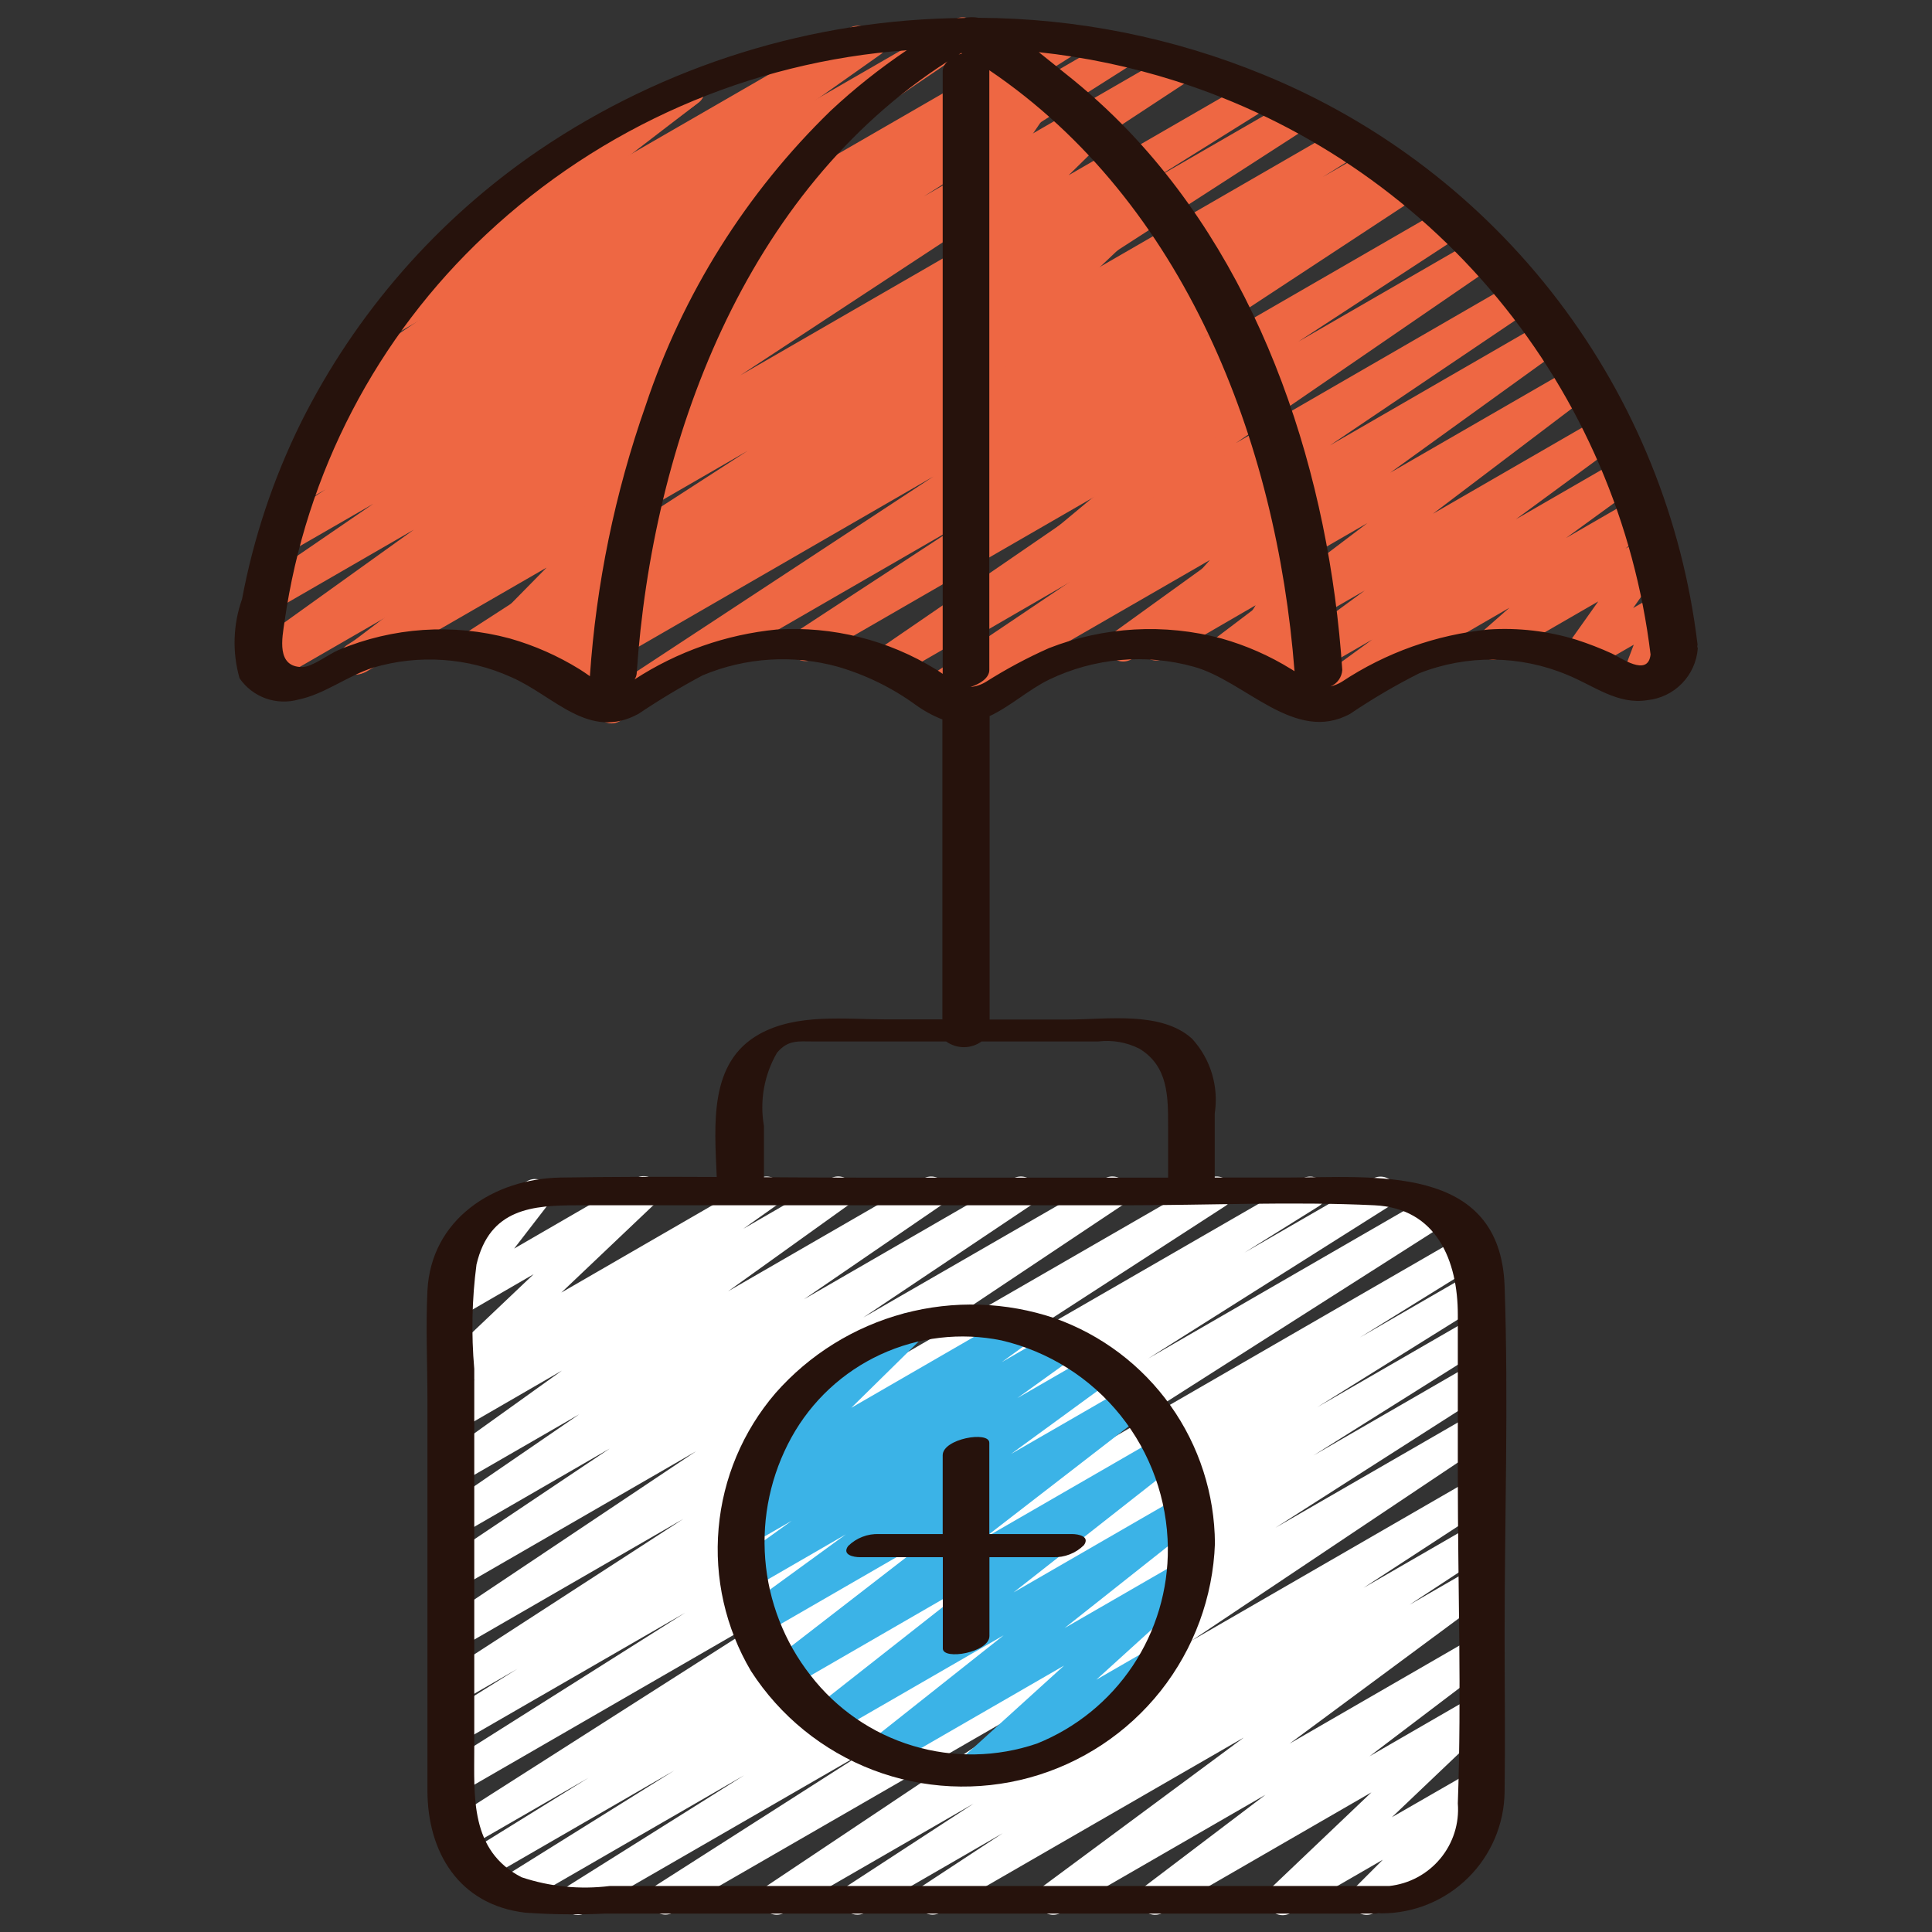
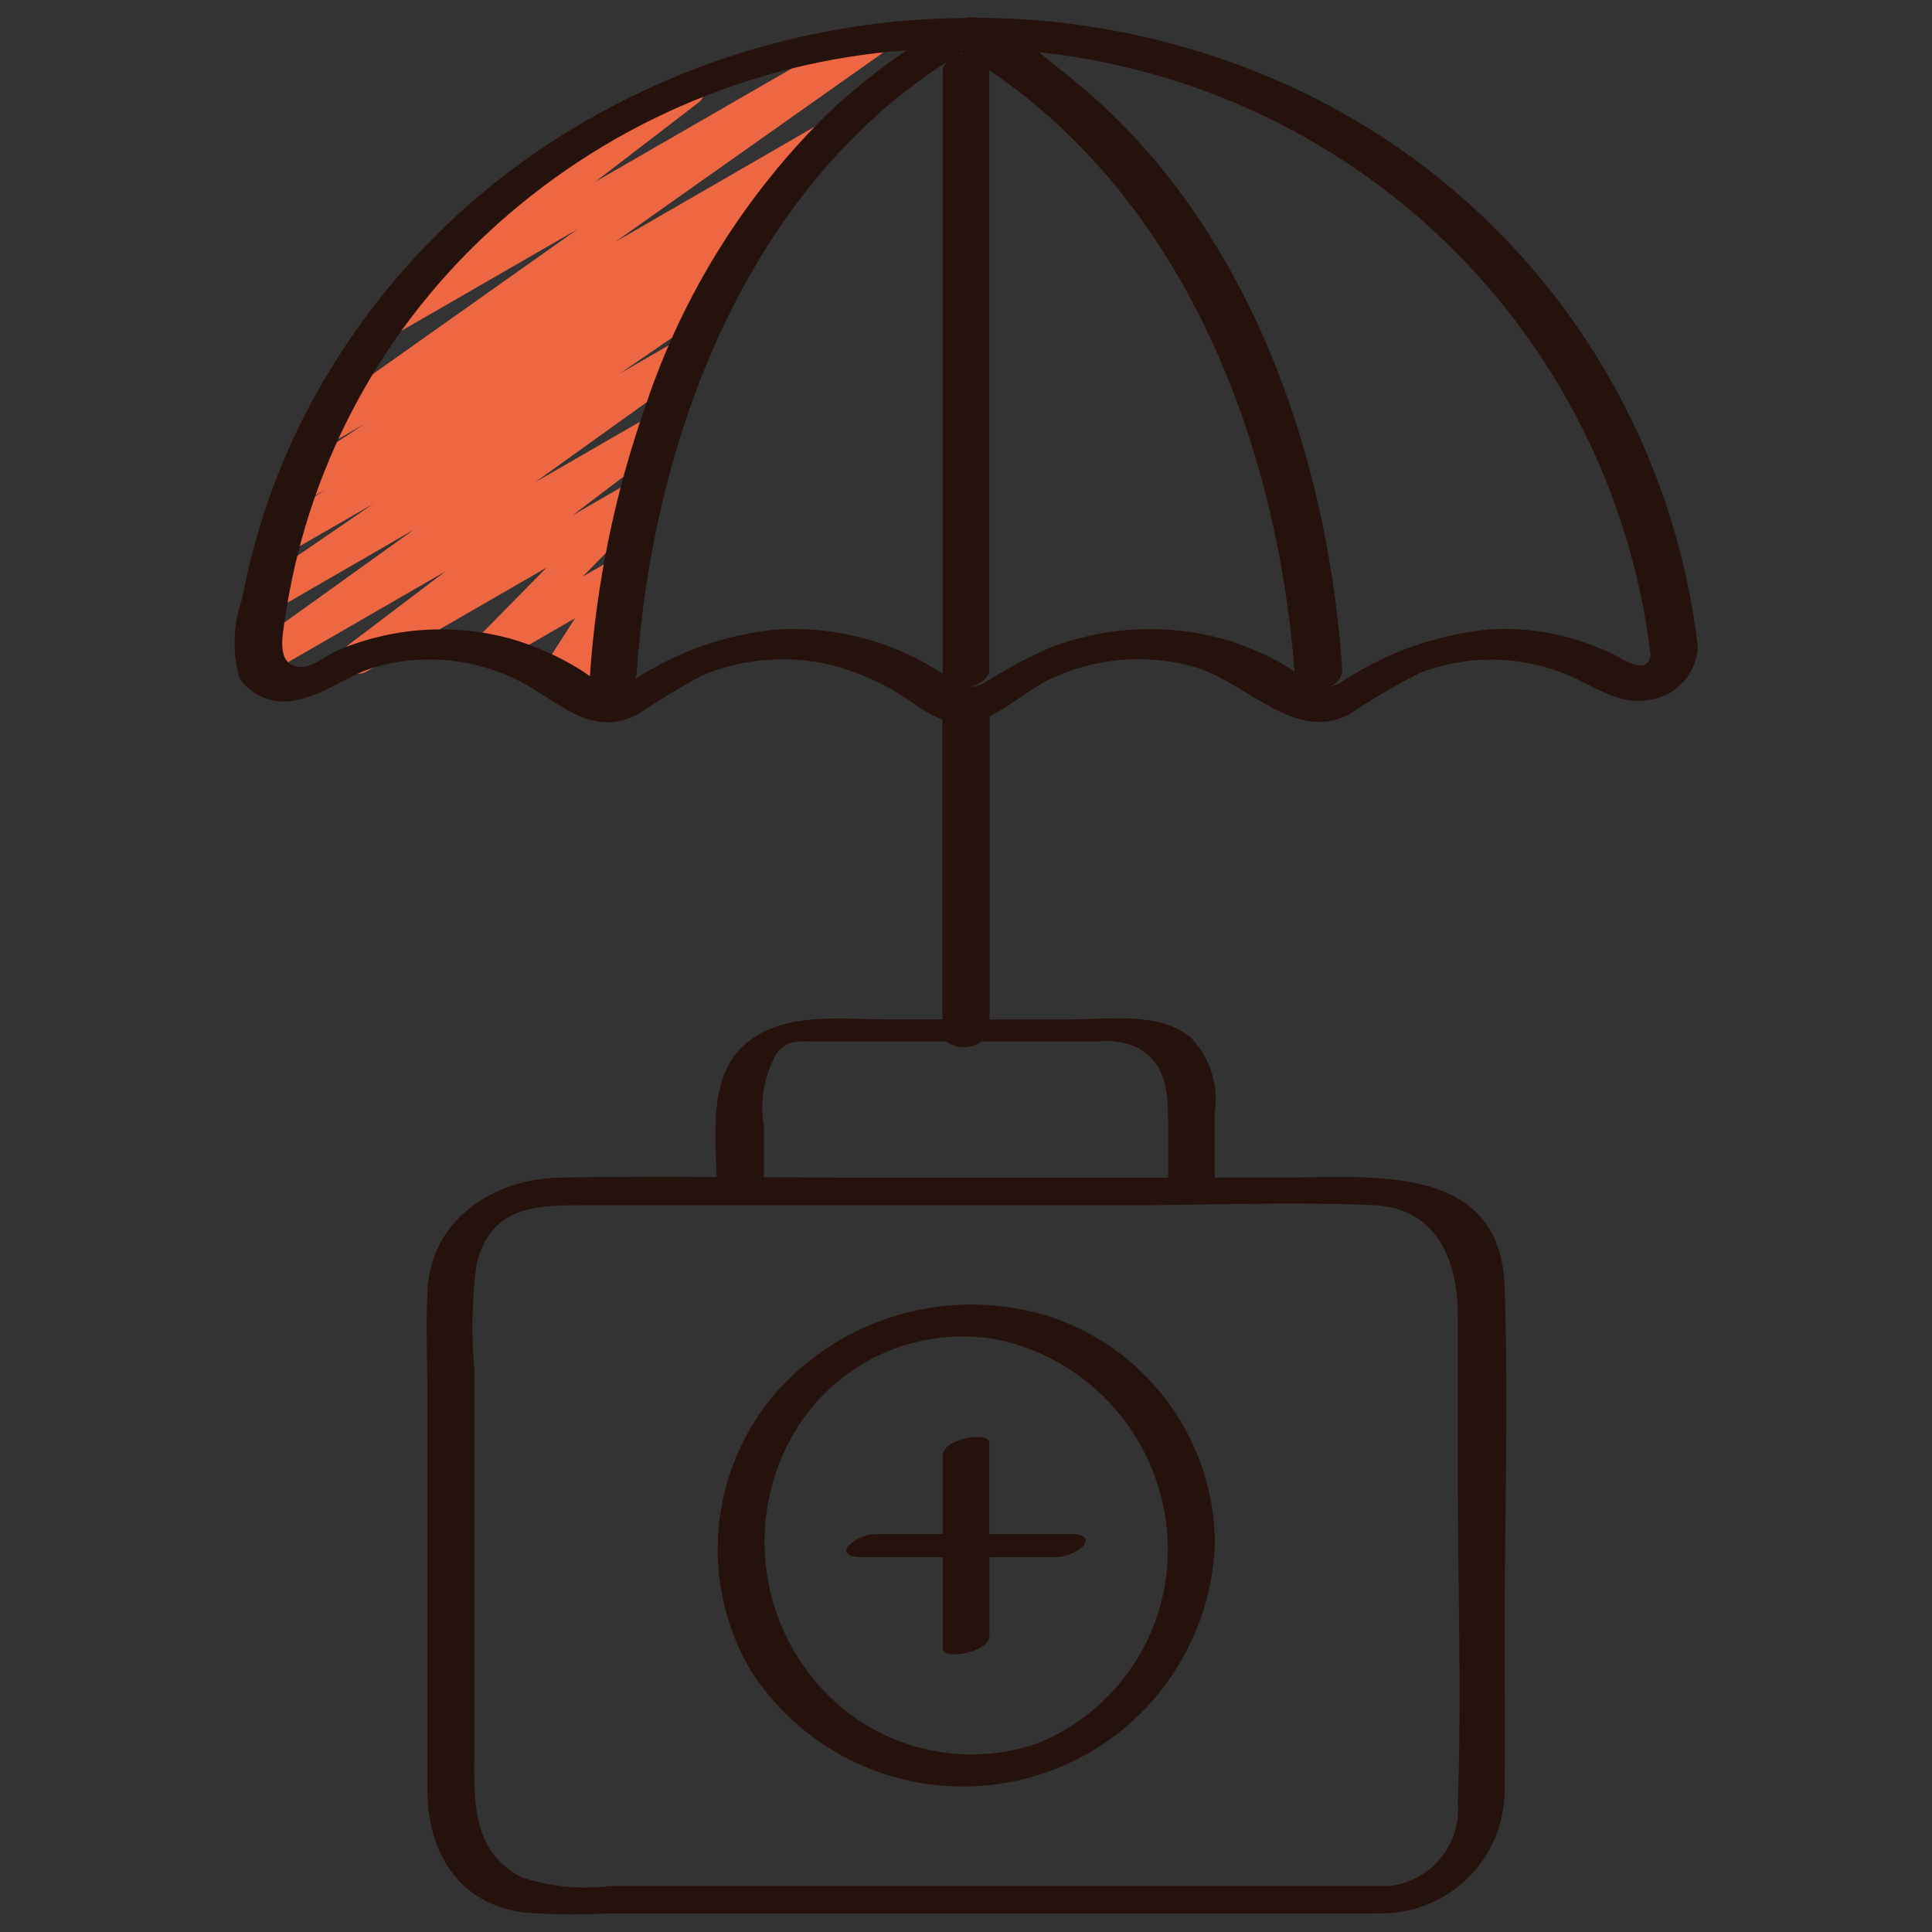
<svg xmlns="http://www.w3.org/2000/svg" width="46" height="46" viewBox="0 0 46 46" fill="none">
  <rect x="0" y="0" width="46" height="46" fill="#333333" stroke="none" />
-   <path d="M13.756 45.595C13.672 45.595 13.591 45.568 13.525 45.517C13.458 45.467 13.41 45.397 13.387 45.317C13.364 45.237 13.368 45.152 13.398 45.074C13.428 44.996 13.482 44.93 13.552 44.886L17.721 42.267L12.354 45.367C12.267 45.415 12.165 45.427 12.069 45.401C11.973 45.376 11.892 45.313 11.841 45.228C11.789 45.143 11.773 45.042 11.796 44.945C11.818 44.848 11.877 44.764 11.96 44.71L16.054 42.155L11.541 44.762C11.454 44.814 11.35 44.83 11.251 44.805C11.152 44.78 11.068 44.718 11.015 44.63C10.963 44.543 10.948 44.439 10.973 44.34C10.997 44.241 11.06 44.157 11.147 44.104L14.015 42.327L11.102 44.008C11.015 44.057 10.914 44.07 10.818 44.044C10.722 44.019 10.639 43.958 10.588 43.873C10.536 43.788 10.519 43.687 10.541 43.59C10.563 43.493 10.621 43.408 10.704 43.354L19.306 37.866L10.95 42.691C10.863 42.74 10.76 42.753 10.664 42.727C10.568 42.702 10.485 42.64 10.434 42.555C10.383 42.469 10.366 42.368 10.389 42.271C10.411 42.174 10.47 42.089 10.554 42.035L16.314 38.398L10.947 41.495C10.861 41.54 10.76 41.551 10.665 41.525C10.571 41.498 10.49 41.437 10.44 41.353C10.389 41.269 10.373 41.169 10.394 41.073C10.415 40.977 10.472 40.893 10.553 40.838L12.321 39.733L10.948 40.526C10.862 40.572 10.761 40.584 10.666 40.559C10.571 40.533 10.489 40.472 10.438 40.389C10.387 40.305 10.37 40.205 10.39 40.108C10.411 40.012 10.468 39.928 10.549 39.872L16.268 36.166L10.947 39.237C10.861 39.288 10.758 39.303 10.661 39.28C10.563 39.256 10.479 39.195 10.426 39.11C10.373 39.024 10.356 38.922 10.377 38.824C10.399 38.726 10.458 38.641 10.543 38.586L16.57 34.556L10.947 37.803C10.861 37.851 10.76 37.864 10.665 37.84C10.569 37.815 10.487 37.755 10.434 37.671C10.382 37.588 10.364 37.487 10.385 37.391C10.405 37.294 10.461 37.209 10.543 37.153L14.518 34.489L10.947 36.552C10.861 36.601 10.76 36.615 10.664 36.591C10.569 36.567 10.486 36.507 10.433 36.424C10.38 36.34 10.362 36.239 10.381 36.142C10.401 36.046 10.457 35.96 10.539 35.904L13.793 33.673L10.947 35.315C10.862 35.362 10.763 35.375 10.669 35.351C10.575 35.327 10.493 35.269 10.441 35.187C10.388 35.106 10.368 35.007 10.386 34.912C10.402 34.816 10.455 34.731 10.533 34.673L13.381 32.632L10.947 34.04C10.862 34.09 10.761 34.104 10.665 34.081C10.569 34.057 10.486 33.998 10.433 33.915C10.38 33.832 10.361 33.732 10.38 33.635C10.398 33.538 10.454 33.453 10.534 33.395L11.315 32.842L10.947 33.054C10.866 33.104 10.768 33.122 10.674 33.104C10.579 33.086 10.495 33.033 10.438 32.956C10.381 32.879 10.354 32.783 10.364 32.688C10.374 32.592 10.42 32.504 10.492 32.44L12.706 30.338L10.947 31.357C10.871 31.402 10.781 31.42 10.693 31.406C10.606 31.392 10.526 31.347 10.467 31.28C10.409 31.213 10.375 31.128 10.372 31.04C10.37 30.951 10.398 30.864 10.452 30.793L11.301 29.692C11.213 29.703 11.125 29.683 11.05 29.636C10.976 29.588 10.92 29.517 10.892 29.433C10.864 29.349 10.866 29.259 10.897 29.176C10.928 29.094 10.987 29.024 11.063 28.98L12.546 28.125C12.623 28.08 12.713 28.063 12.8 28.078C12.888 28.092 12.968 28.136 13.027 28.203C13.085 28.27 13.119 28.355 13.122 28.444C13.124 28.533 13.096 28.62 13.042 28.691L12.242 29.728L15.123 28.06C15.205 28.01 15.303 27.992 15.397 28.01C15.491 28.028 15.575 28.081 15.633 28.158C15.69 28.235 15.716 28.331 15.706 28.426C15.696 28.522 15.651 28.61 15.579 28.674L13.365 30.776L18.064 28.06C18.149 28.013 18.249 28 18.343 28.023C18.438 28.047 18.52 28.106 18.573 28.188C18.625 28.27 18.645 28.369 18.627 28.465C18.609 28.561 18.555 28.647 18.477 28.704L17.699 29.256L19.769 28.06C19.855 28.012 19.955 27.998 20.05 28.022C20.145 28.045 20.227 28.104 20.28 28.186C20.333 28.268 20.353 28.368 20.335 28.464C20.317 28.56 20.263 28.646 20.184 28.703L17.337 30.744L21.986 28.06C22.072 28.013 22.172 28 22.267 28.025C22.362 28.049 22.443 28.109 22.496 28.191C22.548 28.274 22.566 28.373 22.548 28.469C22.529 28.565 22.474 28.65 22.395 28.707L19.142 30.935L24.125 28.058C24.211 28.012 24.312 28 24.406 28.025C24.5 28.05 24.581 28.11 24.633 28.192C24.685 28.275 24.703 28.375 24.684 28.47C24.665 28.566 24.61 28.651 24.53 28.707L20.554 31.37L26.297 28.06C26.383 28.012 26.484 27.999 26.58 28.023C26.675 28.048 26.758 28.108 26.81 28.192C26.862 28.276 26.88 28.376 26.859 28.473C26.839 28.569 26.783 28.654 26.701 28.71L20.667 32.737L28.778 28.06C28.864 28.012 28.966 27.999 29.062 28.024C29.157 28.049 29.24 28.11 29.291 28.195C29.343 28.279 29.36 28.38 29.339 28.477C29.318 28.574 29.26 28.658 29.178 28.713L23.46 32.416L31.011 28.06C31.098 28.013 31.199 28.002 31.294 28.027C31.39 28.053 31.471 28.115 31.522 28.2C31.573 28.284 31.589 28.385 31.567 28.481C31.546 28.578 31.488 28.662 31.406 28.716L29.631 29.824L32.69 28.06C32.777 28.014 32.878 28.003 32.972 28.029C33.067 28.055 33.148 28.116 33.199 28.2C33.25 28.284 33.266 28.385 33.245 28.481C33.224 28.576 33.167 28.661 33.086 28.716L27.336 32.347L34.026 28.484C34.112 28.435 34.215 28.421 34.312 28.446C34.409 28.471 34.492 28.533 34.544 28.618C34.595 28.704 34.612 28.806 34.589 28.904C34.566 29.001 34.507 29.086 34.423 29.14L25.805 34.632L34.851 29.41C34.938 29.358 35.043 29.343 35.142 29.367C35.24 29.392 35.325 29.455 35.377 29.542C35.429 29.63 35.445 29.734 35.42 29.832C35.395 29.931 35.333 30.016 35.245 30.068L32.378 31.845L35.048 30.303C35.135 30.253 35.239 30.239 35.336 30.265C35.433 30.29 35.517 30.352 35.568 30.438C35.62 30.524 35.636 30.627 35.612 30.725C35.589 30.823 35.528 30.907 35.443 30.961L31.364 33.504L35.052 31.375C35.139 31.33 35.239 31.32 35.333 31.346C35.427 31.372 35.507 31.434 35.558 31.517C35.608 31.601 35.625 31.701 35.604 31.796C35.584 31.892 35.527 31.975 35.447 32.031L31.273 34.654L35.052 32.472C35.139 32.423 35.241 32.41 35.337 32.436C35.433 32.461 35.515 32.522 35.567 32.607C35.618 32.692 35.635 32.794 35.613 32.89C35.591 32.987 35.533 33.072 35.45 33.126L30.367 36.375L35.052 33.672C35.138 33.621 35.241 33.606 35.339 33.629C35.436 33.653 35.52 33.714 35.573 33.799C35.626 33.885 35.644 33.987 35.622 34.085C35.6 34.183 35.541 34.269 35.457 34.323L28.367 39.066L35.052 35.206C35.138 35.158 35.24 35.146 35.335 35.171C35.43 35.196 35.512 35.257 35.564 35.341C35.615 35.425 35.632 35.525 35.612 35.621C35.591 35.718 35.534 35.803 35.453 35.858L32.463 37.807L35.051 36.313C35.138 36.264 35.24 36.25 35.336 36.275C35.432 36.299 35.515 36.36 35.567 36.445C35.619 36.529 35.636 36.631 35.615 36.728C35.594 36.825 35.536 36.91 35.453 36.965L33.559 38.209L35.051 37.348C35.136 37.3 35.236 37.285 35.331 37.308C35.425 37.331 35.508 37.389 35.561 37.47C35.615 37.552 35.635 37.651 35.618 37.746C35.602 37.842 35.549 37.928 35.471 37.987L30.706 41.514L35.051 39.005C35.136 38.958 35.235 38.945 35.328 38.967C35.422 38.99 35.504 39.048 35.558 39.128C35.611 39.209 35.632 39.306 35.616 39.402C35.601 39.497 35.55 39.583 35.474 39.642L32.608 41.816L35.051 40.405C35.133 40.359 35.228 40.344 35.319 40.363C35.411 40.382 35.492 40.434 35.548 40.509C35.604 40.584 35.631 40.676 35.623 40.77C35.616 40.863 35.574 40.95 35.507 41.015L33.141 43.267L35.053 42.167C35.133 42.123 35.227 42.109 35.317 42.128C35.406 42.147 35.486 42.197 35.542 42.27C35.598 42.343 35.626 42.434 35.62 42.525C35.615 42.617 35.577 42.704 35.513 42.77L34.857 43.428L34.888 43.41C34.976 43.364 35.078 43.354 35.172 43.381C35.267 43.409 35.348 43.472 35.398 43.557C35.447 43.643 35.462 43.745 35.438 43.841C35.414 43.937 35.355 44.02 35.271 44.073L32.73 45.54C32.649 45.587 32.555 45.602 32.464 45.584C32.373 45.566 32.291 45.516 32.235 45.442C32.178 45.368 32.15 45.276 32.156 45.184C32.162 45.091 32.202 45.003 32.267 44.938L32.924 44.28L30.743 45.54C30.662 45.592 30.564 45.61 30.469 45.593C30.374 45.575 30.289 45.522 30.232 45.445C30.174 45.367 30.148 45.271 30.158 45.175C30.168 45.079 30.214 44.99 30.287 44.927L32.653 42.675L27.692 45.54C27.608 45.588 27.508 45.602 27.414 45.58C27.319 45.558 27.237 45.5 27.183 45.419C27.129 45.338 27.108 45.24 27.124 45.144C27.14 45.048 27.192 44.962 27.269 44.903L30.13 42.733L25.267 45.54C25.182 45.588 25.083 45.602 24.988 45.58C24.893 45.557 24.811 45.499 24.757 45.417C24.704 45.336 24.683 45.237 24.7 45.141C24.717 45.045 24.769 44.959 24.847 44.901L29.614 41.37L22.387 45.54C22.301 45.587 22.2 45.599 22.105 45.574C22.01 45.549 21.929 45.488 21.877 45.405C21.826 45.321 21.808 45.221 21.828 45.125C21.848 45.029 21.904 44.944 21.985 44.889L23.875 43.647L20.598 45.54C20.512 45.588 20.41 45.6 20.315 45.575C20.22 45.55 20.138 45.489 20.087 45.405C20.035 45.321 20.018 45.221 20.038 45.124C20.059 45.028 20.116 44.943 20.197 44.888L23.179 42.944L18.681 45.54C18.595 45.589 18.493 45.602 18.398 45.577C18.302 45.553 18.22 45.492 18.168 45.408C18.116 45.325 18.098 45.224 18.118 45.128C18.138 45.031 18.195 44.946 18.276 44.89L25.377 40.145L16.023 45.54C15.937 45.587 15.836 45.598 15.742 45.572C15.647 45.546 15.566 45.485 15.515 45.402C15.464 45.318 15.447 45.218 15.468 45.122C15.488 45.026 15.545 44.942 15.626 44.886L20.709 41.638L13.947 45.54C13.889 45.575 13.823 45.594 13.756 45.595Z" fill="white" />
-   <path d="M23.192 42.502C23.114 42.502 23.038 42.479 22.974 42.435C22.911 42.392 22.861 42.329 22.834 42.257C22.806 42.185 22.8 42.106 22.818 42.03C22.836 41.955 22.877 41.887 22.934 41.835L25.335 39.657L21.2 42.044C21.116 42.091 21.018 42.105 20.925 42.083C20.831 42.06 20.75 42.004 20.696 41.925C20.642 41.846 20.619 41.749 20.633 41.654C20.647 41.559 20.696 41.473 20.771 41.412L23.896 38.936L19.867 41.261C19.784 41.309 19.684 41.324 19.59 41.303C19.496 41.281 19.413 41.224 19.359 41.144C19.304 41.064 19.282 40.966 19.297 40.87C19.312 40.774 19.363 40.688 19.439 40.628L23.345 37.557L18.834 40.164C18.75 40.211 18.651 40.225 18.558 40.202C18.464 40.18 18.382 40.123 18.328 40.043C18.275 39.963 18.253 39.866 18.268 39.77C18.283 39.675 18.333 39.589 18.409 39.529L22.275 36.539L18.186 38.9C18.101 38.948 18.001 38.962 17.906 38.939C17.811 38.916 17.729 38.857 17.675 38.776C17.622 38.694 17.602 38.594 17.619 38.498C17.637 38.402 17.691 38.316 17.769 38.258L20.14 36.532L17.94 37.804C17.855 37.854 17.754 37.868 17.658 37.845C17.562 37.822 17.479 37.763 17.426 37.681C17.372 37.598 17.353 37.498 17.371 37.401C17.39 37.304 17.445 37.218 17.525 37.161L18.851 36.209L17.901 36.756C17.816 36.804 17.716 36.819 17.621 36.795C17.526 36.772 17.443 36.714 17.39 36.632C17.337 36.55 17.317 36.451 17.334 36.355C17.352 36.258 17.405 36.172 17.484 36.114L18.16 35.624L18.053 35.685C17.972 35.731 17.877 35.746 17.786 35.728C17.695 35.709 17.614 35.658 17.558 35.584C17.502 35.51 17.474 35.418 17.481 35.326C17.487 35.233 17.527 35.146 17.593 35.08L19.279 33.417C19.191 33.434 19.099 33.419 19.02 33.374C18.941 33.33 18.88 33.259 18.848 33.175C18.817 33.09 18.816 32.997 18.846 32.911C18.877 32.826 18.936 32.755 19.014 32.709L21.44 31.309C21.521 31.263 21.615 31.248 21.706 31.267C21.797 31.285 21.878 31.336 21.935 31.41C21.991 31.484 22.018 31.576 22.012 31.669C22.006 31.761 21.966 31.848 21.9 31.914L20.269 33.519L24.114 31.296C24.199 31.248 24.299 31.234 24.394 31.257C24.489 31.28 24.572 31.338 24.625 31.42C24.678 31.502 24.698 31.601 24.681 31.698C24.663 31.794 24.61 31.88 24.531 31.938L23.851 32.432L25.131 31.693C25.217 31.644 25.317 31.629 25.413 31.652C25.509 31.675 25.592 31.734 25.646 31.817C25.699 31.899 25.719 32 25.7 32.096C25.682 32.193 25.627 32.279 25.547 32.336L24.222 33.288L26.021 32.249C26.107 32.201 26.207 32.187 26.302 32.21C26.397 32.233 26.479 32.291 26.532 32.373C26.586 32.455 26.606 32.554 26.588 32.651C26.571 32.747 26.517 32.833 26.439 32.891L24.073 34.618L26.844 33.019C26.928 32.972 27.027 32.958 27.121 32.98C27.214 33.003 27.296 33.06 27.35 33.14C27.404 33.22 27.425 33.317 27.41 33.412C27.395 33.508 27.345 33.594 27.27 33.654L23.402 36.644L27.611 34.214C27.695 34.166 27.793 34.152 27.887 34.175C27.981 34.197 28.063 34.253 28.117 34.333C28.171 34.413 28.193 34.51 28.178 34.605C28.164 34.701 28.114 34.787 28.039 34.847L24.134 37.914L28.044 35.656C28.128 35.608 28.226 35.594 28.32 35.615C28.414 35.637 28.497 35.694 28.551 35.773C28.605 35.853 28.627 35.95 28.613 36.045C28.599 36.141 28.549 36.227 28.474 36.288L25.348 38.763L28.055 37.201C28.136 37.156 28.231 37.142 28.322 37.162C28.413 37.182 28.494 37.235 28.549 37.31C28.604 37.385 28.63 37.478 28.621 37.571C28.613 37.663 28.571 37.75 28.504 37.814L26.103 39.993L27.329 39.285C27.417 39.24 27.519 39.229 27.614 39.257C27.709 39.285 27.79 39.348 27.839 39.433C27.889 39.519 27.903 39.62 27.88 39.716C27.856 39.812 27.796 39.895 27.713 39.949L23.383 42.45C23.325 42.484 23.259 42.502 23.192 42.502Z" fill="#3BB3E7" />
-   <path d="M14.56 17.224C14.477 17.224 14.397 17.197 14.331 17.148C14.265 17.098 14.216 17.029 14.193 16.95C14.169 16.871 14.172 16.786 14.2 16.709C14.228 16.631 14.281 16.565 14.35 16.52L22.223 11.346L13.387 16.449C13.3 16.499 13.197 16.513 13.099 16.488C13.002 16.462 12.918 16.4 12.867 16.314C12.815 16.228 12.799 16.125 12.822 16.027C12.846 15.929 12.907 15.845 12.992 15.791L13.245 15.638L12.53 16.051C12.443 16.101 12.34 16.115 12.243 16.09C12.146 16.064 12.062 16.002 12.01 15.916C11.959 15.83 11.943 15.727 11.966 15.629C11.99 15.531 12.05 15.447 12.136 15.394L12.91 14.91L11.443 15.753C11.357 15.799 11.257 15.81 11.163 15.785C11.069 15.76 10.988 15.7 10.937 15.617C10.886 15.534 10.868 15.435 10.887 15.34C10.906 15.244 10.961 15.16 11.04 15.103L17.802 10.733L8.663 16.012C8.576 16.062 8.473 16.076 8.376 16.051C8.279 16.025 8.195 15.963 8.143 15.877C8.092 15.791 8.076 15.688 8.099 15.59C8.123 15.492 8.183 15.408 8.269 15.354L10.996 13.651L6.459 16.27C6.373 16.322 6.269 16.337 6.171 16.314C6.073 16.29 5.989 16.228 5.936 16.142C5.883 16.056 5.866 15.953 5.889 15.855C5.911 15.757 5.972 15.671 6.057 15.617L16.768 8.586L6.618 14.444C6.531 14.493 6.428 14.507 6.332 14.482C6.235 14.457 6.152 14.395 6.1 14.309C6.048 14.224 6.032 14.122 6.054 14.024C6.077 13.927 6.137 13.842 6.221 13.788L11.14 10.665L6.872 13.129C6.785 13.178 6.682 13.192 6.585 13.167C6.489 13.142 6.405 13.08 6.354 12.995C6.302 12.909 6.285 12.807 6.308 12.71C6.331 12.612 6.39 12.527 6.475 12.473L9.077 10.828L7.364 11.816C7.278 11.866 7.176 11.88 7.08 11.856C6.984 11.832 6.901 11.772 6.848 11.688C6.795 11.604 6.777 11.503 6.797 11.406C6.817 11.308 6.875 11.223 6.957 11.167L14.003 6.384L8.401 9.618C8.315 9.669 8.213 9.684 8.115 9.66C8.018 9.637 7.934 9.576 7.881 9.491C7.828 9.407 7.81 9.305 7.831 9.207C7.852 9.109 7.911 9.023 7.994 8.968L11.479 6.603L9.759 7.6C9.675 7.646 9.576 7.659 9.482 7.636C9.389 7.613 9.307 7.555 9.254 7.475C9.201 7.395 9.18 7.297 9.196 7.202C9.211 7.107 9.262 7.021 9.338 6.962L12.152 4.847C12.089 4.818 12.034 4.772 11.995 4.714C11.955 4.655 11.932 4.588 11.929 4.517C11.926 4.447 11.942 4.377 11.975 4.316C12.009 4.254 12.059 4.203 12.12 4.167L16.203 1.808C16.288 1.759 16.388 1.745 16.483 1.767C16.578 1.79 16.661 1.848 16.715 1.929C16.769 2.011 16.79 2.11 16.773 2.206C16.756 2.302 16.703 2.388 16.625 2.447L14.873 3.756L20.227 0.667C20.313 0.617 20.416 0.601 20.513 0.625C20.61 0.648 20.694 0.709 20.747 0.794C20.8 0.878 20.818 0.981 20.797 1.078C20.776 1.176 20.718 1.262 20.634 1.317L17.142 3.687L22.723 0.467C22.809 0.416 22.912 0.4 23.009 0.424C23.106 0.447 23.19 0.508 23.243 0.593C23.297 0.678 23.314 0.78 23.293 0.877C23.272 0.975 23.214 1.061 23.13 1.116L16.088 5.895L25.174 0.65C25.26 0.6 25.363 0.587 25.46 0.612C25.557 0.637 25.64 0.699 25.692 0.784C25.743 0.87 25.76 0.972 25.737 1.069C25.715 1.167 25.655 1.251 25.571 1.305L22.964 2.954L26.519 0.901C26.605 0.856 26.706 0.845 26.8 0.871C26.895 0.897 26.975 0.958 27.026 1.042C27.077 1.125 27.093 1.225 27.073 1.321C27.052 1.416 26.996 1.501 26.915 1.556L21.997 4.676L27.934 1.249C28.02 1.203 28.121 1.19 28.216 1.216C28.311 1.241 28.392 1.301 28.444 1.385C28.495 1.468 28.513 1.568 28.493 1.664C28.473 1.76 28.417 1.845 28.336 1.901L17.628 8.936L29.741 1.944C29.828 1.894 29.932 1.88 30.029 1.905C30.126 1.93 30.21 1.993 30.261 2.079C30.313 2.165 30.329 2.268 30.306 2.365C30.282 2.463 30.221 2.548 30.136 2.601L27.399 4.31L30.749 2.376C30.835 2.328 30.937 2.315 31.033 2.34C31.128 2.365 31.211 2.426 31.263 2.511C31.314 2.595 31.331 2.696 31.31 2.793C31.289 2.89 31.231 2.975 31.149 3.03L24.395 7.39L31.887 3.066C31.974 3.021 32.075 3.01 32.169 3.036C32.264 3.063 32.344 3.124 32.395 3.208C32.445 3.292 32.462 3.392 32.44 3.488C32.419 3.584 32.362 3.668 32.281 3.723L31.492 4.216L32.65 3.549C32.737 3.498 32.84 3.484 32.938 3.51C33.035 3.535 33.118 3.597 33.17 3.683C33.222 3.769 33.238 3.872 33.214 3.97C33.191 4.068 33.13 4.152 33.045 4.206L32.815 4.35L33.352 4.039C33.438 3.992 33.538 3.98 33.633 4.005C33.728 4.03 33.81 4.091 33.861 4.174C33.913 4.258 33.93 4.358 33.91 4.454C33.89 4.55 33.834 4.634 33.753 4.69L25.877 9.865L34.387 4.951C34.473 4.902 34.575 4.888 34.671 4.913C34.767 4.937 34.85 4.999 34.902 5.083C34.955 5.168 34.972 5.269 34.95 5.366C34.929 5.463 34.871 5.548 34.788 5.603L30.915 8.133L35.192 5.665C35.278 5.617 35.378 5.605 35.473 5.629C35.568 5.654 35.649 5.713 35.701 5.796C35.754 5.878 35.772 5.978 35.754 6.074C35.735 6.17 35.68 6.255 35.601 6.312L29.426 10.549L36.061 6.716C36.147 6.668 36.248 6.655 36.343 6.68C36.438 6.705 36.52 6.765 36.572 6.848C36.624 6.931 36.642 7.031 36.622 7.128C36.603 7.224 36.547 7.309 36.467 7.365L31.663 10.606L36.815 7.631C36.9 7.582 37.001 7.568 37.096 7.591C37.192 7.614 37.275 7.673 37.328 7.755C37.381 7.837 37.401 7.937 37.383 8.034C37.365 8.13 37.311 8.216 37.232 8.274L33.102 11.254L37.472 8.733C37.556 8.685 37.656 8.671 37.75 8.693C37.844 8.716 37.927 8.773 37.981 8.854C38.034 8.935 38.055 9.033 38.039 9.129C38.023 9.225 37.972 9.311 37.895 9.37L34.117 12.233L38.15 9.904C38.235 9.855 38.336 9.841 38.431 9.863C38.526 9.886 38.609 9.945 38.663 10.027C38.716 10.109 38.737 10.208 38.719 10.305C38.702 10.401 38.648 10.487 38.569 10.545L36.092 12.364L38.556 10.942C38.641 10.893 38.741 10.879 38.836 10.902C38.931 10.925 39.013 10.984 39.067 11.066C39.12 11.148 39.14 11.247 39.122 11.343C39.105 11.439 39.051 11.525 38.973 11.583L37.286 12.81L38.905 11.875C38.988 11.827 39.085 11.811 39.178 11.831C39.271 11.851 39.354 11.905 39.409 11.983C39.465 12.06 39.49 12.156 39.479 12.25C39.468 12.345 39.422 12.432 39.35 12.495L38.704 13.061L39.191 12.782C39.266 12.738 39.354 12.722 39.441 12.736C39.527 12.749 39.606 12.792 39.664 12.856C39.723 12.921 39.758 13.003 39.763 13.091C39.769 13.178 39.744 13.264 39.694 13.335L38.884 14.477L39.451 14.15C39.52 14.111 39.599 14.093 39.678 14.101C39.756 14.108 39.831 14.139 39.891 14.19C39.951 14.242 39.994 14.31 40.014 14.387C40.034 14.464 40.029 14.545 40.001 14.618L39.694 15.42C39.771 15.408 39.849 15.42 39.919 15.453C39.989 15.486 40.047 15.54 40.086 15.607C40.137 15.695 40.151 15.799 40.124 15.898C40.098 15.996 40.034 16.08 39.946 16.13L39.157 16.586C39.089 16.625 39.01 16.643 38.931 16.636C38.852 16.628 38.777 16.597 38.717 16.546C38.657 16.494 38.614 16.425 38.594 16.348C38.575 16.271 38.579 16.191 38.608 16.117L38.899 15.35L37.745 16.016C37.67 16.059 37.582 16.075 37.496 16.061C37.41 16.048 37.331 16.005 37.273 15.941C37.214 15.877 37.179 15.794 37.173 15.708C37.168 15.621 37.192 15.535 37.242 15.463L38.053 14.32L35.739 15.656C35.657 15.704 35.559 15.719 35.466 15.699C35.373 15.679 35.29 15.625 35.235 15.548C35.179 15.47 35.155 15.375 35.166 15.28C35.177 15.185 35.222 15.098 35.294 15.036L35.94 14.469L31.402 17.096C31.317 17.145 31.217 17.159 31.122 17.136C31.027 17.113 30.944 17.054 30.891 16.972C30.838 16.89 30.818 16.791 30.835 16.695C30.853 16.599 30.906 16.513 30.985 16.455L32.672 15.228L30.441 16.515C30.356 16.564 30.256 16.579 30.161 16.556C30.065 16.534 29.982 16.475 29.929 16.393C29.875 16.311 29.855 16.211 29.872 16.115C29.89 16.018 29.944 15.932 30.023 15.874L32.494 14.06L29.205 15.954C29.121 16.002 29.022 16.016 28.927 15.994C28.833 15.971 28.75 15.914 28.697 15.833C28.643 15.752 28.622 15.654 28.638 15.558C28.654 15.462 28.705 15.376 28.782 15.317L32.557 12.454L26.935 15.7C26.85 15.748 26.75 15.763 26.654 15.74C26.559 15.717 26.476 15.658 26.423 15.575C26.369 15.493 26.35 15.394 26.368 15.297C26.386 15.201 26.44 15.115 26.519 15.057L30.651 12.076L22.447 16.814C22.361 16.863 22.259 16.878 22.163 16.854C22.066 16.83 21.983 16.769 21.93 16.685C21.877 16.6 21.859 16.499 21.88 16.401C21.901 16.304 21.959 16.219 22.042 16.163L26.848 12.927L21.279 16.142C21.193 16.191 21.092 16.205 20.996 16.181C20.9 16.157 20.817 16.097 20.764 16.014C20.712 15.93 20.693 15.829 20.713 15.733C20.733 15.636 20.789 15.55 20.87 15.494L27.043 11.259L19.366 15.69C19.28 15.739 19.178 15.753 19.081 15.728C18.985 15.704 18.902 15.643 18.85 15.558C18.798 15.473 18.781 15.372 18.802 15.275C18.823 15.178 18.882 15.093 18.964 15.038L22.844 12.5L14.752 17.173C14.693 17.206 14.627 17.224 14.56 17.224Z" fill="#EE6743" />
  <path d="M14.321 17.152C14.238 17.152 14.157 17.125 14.091 17.076C14.031 17.032 13.985 16.971 13.959 16.901C13.932 16.832 13.927 16.756 13.943 16.683L14.076 16.089L13.422 16.467C13.348 16.51 13.263 16.527 13.179 16.516C13.095 16.505 13.016 16.467 12.956 16.406C12.897 16.344 12.86 16.263 12.852 16.177C12.845 16.092 12.866 16.006 12.913 15.933L13.692 14.72L11.82 15.801C11.74 15.846 11.646 15.862 11.555 15.844C11.465 15.825 11.384 15.775 11.327 15.702C11.271 15.629 11.242 15.538 11.248 15.446C11.253 15.354 11.291 15.267 11.356 15.2L13.014 13.514L8.721 15.992C8.636 16.04 8.537 16.054 8.442 16.031C8.348 16.009 8.265 15.951 8.212 15.87C8.158 15.79 8.137 15.691 8.153 15.596C8.169 15.5 8.22 15.414 8.297 15.354L10.605 13.605L6.388 16.038C6.303 16.086 6.203 16.099 6.108 16.076C6.013 16.053 5.931 15.994 5.878 15.912C5.825 15.829 5.805 15.73 5.823 15.634C5.841 15.538 5.895 15.452 5.974 15.394L9.854 12.611L6.61 14.485C6.524 14.534 6.423 14.548 6.327 14.524C6.231 14.5 6.148 14.44 6.095 14.357C6.043 14.273 6.024 14.173 6.044 14.076C6.064 13.979 6.12 13.893 6.201 13.837L8.885 11.997L6.86 13.164C6.774 13.214 6.671 13.229 6.574 13.204C6.478 13.18 6.394 13.119 6.342 13.034C6.289 12.949 6.272 12.847 6.293 12.75C6.315 12.653 6.373 12.567 6.457 12.512L7.751 11.653L7.335 11.894C7.249 11.945 7.145 11.961 7.047 11.937C6.949 11.913 6.865 11.852 6.812 11.766C6.759 11.68 6.742 11.577 6.765 11.479C6.787 11.381 6.848 11.295 6.933 11.241L8.684 10.091L7.847 10.573C7.762 10.623 7.661 10.637 7.565 10.614C7.469 10.591 7.386 10.531 7.333 10.448C7.28 10.365 7.261 10.265 7.28 10.168C7.298 10.072 7.354 9.986 7.434 9.929L13.755 5.455L9.503 7.908C9.419 7.956 9.32 7.971 9.225 7.949C9.131 7.927 9.048 7.869 8.994 7.789C8.94 7.708 8.919 7.61 8.934 7.514C8.95 7.418 9.001 7.332 9.078 7.272L12.211 4.867C12.114 4.84 12.031 4.776 11.981 4.688C11.931 4.6 11.917 4.495 11.943 4.397C11.97 4.299 12.034 4.216 12.121 4.165L16.206 1.806C16.29 1.757 16.39 1.742 16.484 1.765C16.579 1.787 16.662 1.844 16.716 1.925C16.77 2.006 16.791 2.105 16.775 2.201C16.759 2.297 16.708 2.383 16.63 2.442L14.177 4.326L20.559 0.646C20.644 0.597 20.745 0.582 20.841 0.606C20.937 0.629 21.02 0.688 21.073 0.771C21.126 0.854 21.145 0.954 21.126 1.051C21.108 1.148 21.052 1.234 20.972 1.291L14.647 5.76L19.608 2.895C19.695 2.842 19.799 2.825 19.898 2.848C19.997 2.872 20.082 2.933 20.136 3.02C20.189 3.106 20.206 3.211 20.183 3.31C20.16 3.409 20.098 3.494 20.011 3.548L18.065 4.83C18.153 4.808 18.245 4.818 18.326 4.857C18.407 4.897 18.472 4.964 18.508 5.046C18.545 5.128 18.551 5.221 18.526 5.308C18.502 5.394 18.447 5.469 18.372 5.52L17.045 6.401C17.132 6.361 17.231 6.355 17.323 6.384C17.415 6.413 17.492 6.476 17.539 6.56C17.587 6.643 17.601 6.741 17.58 6.835C17.558 6.929 17.502 7.011 17.423 7.065L14.749 8.9L16.206 8.057C16.291 8.008 16.391 7.995 16.486 8.018C16.581 8.042 16.663 8.1 16.716 8.183C16.769 8.265 16.789 8.364 16.771 8.46C16.753 8.556 16.699 8.642 16.62 8.7L12.738 11.484L15.519 9.879C15.603 9.831 15.702 9.817 15.797 9.839C15.891 9.862 15.974 9.919 16.027 10C16.081 10.081 16.102 10.179 16.086 10.275C16.07 10.371 16.019 10.457 15.942 10.516L13.638 12.266L15.066 11.442C15.146 11.396 15.241 11.38 15.332 11.398C15.423 11.416 15.504 11.466 15.561 11.539C15.617 11.613 15.646 11.704 15.64 11.796C15.635 11.889 15.596 11.976 15.532 12.043L13.873 13.729L14.686 13.26C14.76 13.218 14.846 13.202 14.93 13.215C15.015 13.227 15.092 13.267 15.151 13.329C15.21 13.39 15.247 13.47 15.256 13.554C15.264 13.639 15.245 13.724 15.2 13.797L14.418 15.011L14.454 14.991C14.518 14.954 14.592 14.936 14.666 14.94C14.741 14.944 14.812 14.97 14.872 15.014C14.932 15.058 14.978 15.119 15.004 15.188C15.03 15.258 15.036 15.334 15.02 15.407L14.813 16.327C14.851 16.356 14.882 16.392 14.905 16.434C14.955 16.522 14.969 16.626 14.943 16.724C14.917 16.822 14.853 16.906 14.765 16.957L14.513 17.103C14.454 17.136 14.388 17.153 14.321 17.152Z" fill="#EE6743" />
-   <path d="M30.568 16.755C30.504 16.755 30.441 16.739 30.385 16.709C30.329 16.679 30.281 16.635 30.246 16.582C30.211 16.529 30.19 16.468 30.185 16.404C30.179 16.34 30.19 16.276 30.215 16.218L30.445 15.681L29.692 16.117C29.617 16.161 29.53 16.179 29.445 16.167C29.359 16.156 29.28 16.116 29.22 16.053C29.16 15.991 29.123 15.911 29.114 15.825C29.106 15.739 29.127 15.653 29.173 15.58L29.896 14.411L27.715 15.675C27.636 15.72 27.544 15.736 27.455 15.719C27.366 15.703 27.285 15.655 27.228 15.585C27.17 15.514 27.14 15.426 27.142 15.335C27.143 15.244 27.177 15.157 27.238 15.089L28.807 13.334L23.215 16.56C23.131 16.609 23.031 16.623 22.936 16.601C22.841 16.579 22.758 16.522 22.704 16.441C22.65 16.36 22.629 16.261 22.645 16.165C22.661 16.069 22.713 15.983 22.79 15.924L25.485 13.854L23.215 15.169C23.132 15.216 23.034 15.23 22.942 15.209C22.849 15.188 22.767 15.133 22.712 15.055C22.658 14.977 22.634 14.881 22.646 14.787C22.658 14.692 22.705 14.605 22.778 14.544L26.179 11.711L23.215 13.422C23.131 13.469 23.033 13.483 22.939 13.461C22.846 13.439 22.764 13.383 22.71 13.303C22.657 13.224 22.634 13.127 22.648 13.032C22.662 12.937 22.711 12.851 22.785 12.79L25.058 10.99L23.218 12.054C23.134 12.101 23.035 12.116 22.942 12.094C22.848 12.072 22.765 12.016 22.711 11.936C22.657 11.857 22.635 11.759 22.649 11.664C22.663 11.569 22.713 11.482 22.788 11.422L24.687 9.906L23.215 10.754C23.133 10.801 23.036 10.816 22.944 10.796C22.851 10.775 22.769 10.722 22.714 10.645C22.659 10.568 22.634 10.474 22.644 10.38C22.654 10.285 22.699 10.198 22.769 10.135L25.103 8.072L23.215 9.162C23.133 9.212 23.036 9.229 22.942 9.211C22.848 9.193 22.765 9.14 22.708 9.063C22.651 8.986 22.625 8.891 22.634 8.796C22.644 8.701 22.689 8.613 22.76 8.549L24.788 6.627L23.215 7.538C23.133 7.585 23.036 7.6 22.943 7.581C22.851 7.561 22.769 7.508 22.713 7.431C22.657 7.354 22.632 7.26 22.642 7.165C22.652 7.071 22.697 6.984 22.767 6.921L23.767 6.027L23.217 6.343C23.136 6.389 23.042 6.404 22.951 6.386C22.86 6.367 22.779 6.316 22.722 6.242C22.666 6.168 22.639 6.077 22.645 5.984C22.651 5.891 22.691 5.804 22.757 5.739L23.59 4.92L23.217 5.135C23.142 5.178 23.054 5.195 22.969 5.182C22.883 5.169 22.804 5.127 22.745 5.064C22.686 5 22.651 4.918 22.644 4.832C22.637 4.746 22.66 4.66 22.709 4.588L23.637 3.227L23.217 3.468C23.143 3.511 23.056 3.528 22.971 3.516C22.887 3.504 22.808 3.464 22.749 3.402C22.689 3.34 22.652 3.26 22.644 3.174C22.636 3.089 22.656 3.003 22.703 2.93L22.986 2.488C22.923 2.482 22.862 2.46 22.81 2.423C22.75 2.383 22.703 2.326 22.675 2.26C22.646 2.194 22.636 2.121 22.647 2.05L22.759 1.306C22.734 1.283 22.711 1.256 22.694 1.227C22.668 1.183 22.652 1.135 22.645 1.085C22.638 1.035 22.641 0.984 22.654 0.936C22.667 0.887 22.689 0.841 22.72 0.801C22.75 0.761 22.789 0.728 22.832 0.702L23.011 0.599C23.073 0.563 23.145 0.545 23.217 0.547C23.289 0.55 23.359 0.573 23.419 0.614C23.479 0.654 23.526 0.711 23.555 0.777C23.583 0.844 23.593 0.917 23.582 0.988L23.521 1.38L23.877 1.175C23.951 1.133 24.037 1.117 24.122 1.129C24.206 1.142 24.284 1.182 24.343 1.243C24.401 1.305 24.438 1.384 24.447 1.469C24.456 1.554 24.436 1.639 24.391 1.711L24.195 2.018L24.707 1.722C24.782 1.679 24.869 1.662 24.955 1.675C25.041 1.688 25.12 1.73 25.179 1.794C25.238 1.857 25.273 1.939 25.28 2.025C25.287 2.111 25.264 2.198 25.215 2.269L24.287 3.632L25.815 2.75C25.895 2.704 25.99 2.689 26.081 2.708C26.172 2.726 26.253 2.777 26.309 2.851C26.366 2.925 26.393 3.017 26.387 3.11C26.38 3.202 26.34 3.289 26.275 3.355L25.443 4.173L26.57 3.522C26.652 3.478 26.747 3.466 26.837 3.486C26.927 3.507 27.007 3.559 27.061 3.634C27.116 3.709 27.142 3.801 27.134 3.893C27.126 3.985 27.085 4.071 27.018 4.135L26.022 5.029L27.216 4.339C27.298 4.288 27.395 4.27 27.49 4.288C27.584 4.306 27.668 4.359 27.726 4.436C27.783 4.513 27.809 4.609 27.799 4.705C27.789 4.8 27.744 4.888 27.672 4.952L25.644 6.875L28.025 5.501C28.107 5.454 28.204 5.439 28.296 5.459C28.389 5.479 28.471 5.533 28.526 5.61C28.581 5.687 28.606 5.781 28.596 5.875C28.586 5.969 28.541 6.056 28.47 6.12L26.136 8.183L28.729 6.687C28.812 6.64 28.91 6.627 29.003 6.649C29.097 6.671 29.178 6.727 29.232 6.806C29.286 6.885 29.309 6.981 29.295 7.076C29.281 7.171 29.233 7.257 29.159 7.318L27.258 8.834L29.203 7.713C29.286 7.666 29.384 7.652 29.478 7.674C29.571 7.696 29.653 7.752 29.707 7.832C29.761 7.911 29.783 8.008 29.769 8.103C29.755 8.198 29.706 8.284 29.632 8.344L27.362 10.142L29.673 8.808C29.756 8.76 29.854 8.746 29.948 8.766C30.041 8.787 30.124 8.843 30.179 8.921C30.233 9 30.257 9.096 30.244 9.191C30.232 9.286 30.184 9.373 30.11 9.435L26.709 12.267L30.175 10.266C30.26 10.217 30.359 10.203 30.454 10.225C30.548 10.247 30.631 10.304 30.685 10.385C30.739 10.466 30.76 10.564 30.745 10.66C30.729 10.755 30.678 10.842 30.601 10.901L27.904 12.971L30.497 11.475C30.576 11.43 30.669 11.414 30.758 11.431C30.847 11.447 30.928 11.495 30.985 11.565C31.042 11.636 31.073 11.724 31.071 11.815C31.069 11.906 31.035 11.993 30.975 12.061L29.406 13.816L30.827 12.996C30.901 12.953 30.987 12.936 31.071 12.948C31.156 12.96 31.234 12.999 31.293 13.06C31.353 13.121 31.391 13.201 31.4 13.286C31.41 13.371 31.39 13.457 31.345 13.529L30.622 14.698L31.054 14.449C31.124 14.409 31.204 14.392 31.284 14.4C31.364 14.408 31.44 14.441 31.5 14.494C31.56 14.548 31.602 14.619 31.62 14.697C31.637 14.776 31.63 14.858 31.598 14.932L31.343 15.531C31.414 15.524 31.485 15.539 31.548 15.573C31.611 15.607 31.662 15.659 31.695 15.722C31.746 15.81 31.759 15.915 31.733 16.013C31.707 16.111 31.643 16.195 31.555 16.246L30.76 16.706C30.701 16.738 30.635 16.756 30.568 16.755Z" fill="#EE6743" />
  <path d="M18.462 33.172C17.687 34.076 17.214 35.199 17.11 36.385C17.005 37.571 17.274 38.76 17.88 39.786C18.572 40.86 19.589 41.685 20.783 42.142C21.977 42.598 23.285 42.661 24.518 42.323C25.75 41.984 26.842 41.261 27.636 40.259C28.428 39.256 28.881 38.027 28.927 36.75C28.92 35.573 28.551 34.426 27.869 33.467C27.187 32.508 26.226 31.782 25.117 31.388C23.956 30.995 22.704 30.955 21.52 31.272C20.335 31.59 19.271 32.251 18.462 33.172ZM27.806 36.852C27.816 37.852 27.524 38.832 26.969 39.663C26.413 40.495 25.619 41.14 24.691 41.513C23.736 41.839 22.702 41.858 21.735 41.567C20.768 41.276 19.916 40.69 19.299 39.89C18.675 39.094 18.3 38.132 18.22 37.124C18.139 36.116 18.357 35.106 18.846 34.221C19.325 33.355 20.068 32.664 20.967 32.249C21.866 31.834 22.873 31.717 23.843 31.914C24.961 32.175 25.959 32.803 26.678 33.698C27.396 34.593 27.794 35.704 27.806 36.852Z" fill="#26120C" />
  <path d="M40.418 15.349C40.062 12.371 38.916 9.543 37.1 7.157C35.283 4.771 32.862 2.915 30.086 1.779C27.932 0.894 25.627 0.434 23.298 0.424C23.186 0.403 23.07 0.404 22.958 0.428C19.346 0.456 15.823 1.551 12.832 3.577C10.42 5.22 8.468 7.453 7.164 10.064C6.508 11.394 6.036 12.807 5.763 14.264C5.548 14.871 5.527 15.531 5.704 16.15C5.856 16.37 6.073 16.537 6.324 16.628C6.576 16.718 6.849 16.728 7.106 16.656C7.73 16.528 8.279 16.087 8.887 15.896C9.973 15.575 11.137 15.655 12.169 16.121C13.195 16.566 14.022 17.647 15.206 16.994C15.698 16.663 16.207 16.358 16.73 16.079C17.75 15.652 18.884 15.58 19.95 15.875C20.615 16.069 21.242 16.376 21.802 16.783C21.999 16.925 22.212 17.042 22.438 17.13V24.271H21.106C20.122 24.271 18.977 24.123 18.083 24.62C16.87 25.294 17.014 26.773 17.065 28.023C15.826 28.017 14.586 28.017 13.347 28.037C11.755 28.065 10.261 29.026 10.177 30.732C10.135 31.595 10.177 32.47 10.177 33.334C10.177 36.431 10.177 39.529 10.177 42.627C10.177 44.098 10.927 45.355 12.508 45.54C13.14 45.584 13.773 45.591 14.406 45.562H32.754C32.775 45.562 32.798 45.553 32.819 45.551C32.841 45.549 32.865 45.557 32.896 45.556C33.668 45.556 34.409 45.25 34.957 44.707C35.506 44.163 35.817 43.425 35.824 42.653C35.84 41.401 35.824 40.148 35.824 38.896C35.824 36.145 35.919 33.376 35.824 30.626C35.722 27.684 32.688 28.037 30.62 28.037H28.922V26.515C28.971 26.197 28.949 25.872 28.856 25.563C28.763 25.255 28.602 24.972 28.385 24.734C27.657 24.067 26.354 24.274 25.441 24.274H23.562V17.05C24.056 16.82 24.494 16.416 24.979 16.181C26.052 15.665 27.275 15.556 28.422 15.874C29.649 16.211 30.834 17.719 32.15 16.994C32.676 16.638 33.224 16.316 33.792 16.03C34.927 15.583 36.193 15.597 37.318 16.069C37.943 16.322 38.517 16.788 39.227 16.67C39.538 16.637 39.828 16.497 40.046 16.273C40.265 16.049 40.398 15.755 40.423 15.443C40.423 15.424 40.413 15.413 40.411 15.395C40.41 15.377 40.419 15.364 40.418 15.349ZM32.724 28.697C34.216 28.767 34.71 30.031 34.71 31.303V35.161C34.71 37.748 34.803 40.353 34.71 42.938C34.748 43.414 34.598 43.886 34.292 44.253C33.987 44.62 33.551 44.854 33.076 44.905H14.516C13.811 44.993 13.094 44.922 12.42 44.697C11.187 44.065 11.292 42.774 11.292 41.617V32.591C11.219 31.764 11.237 30.931 11.345 30.108C11.66 28.768 12.682 28.697 13.766 28.697H26.804C28.769 28.697 30.76 28.603 32.724 28.697ZM26.149 24.797C26.485 24.756 26.825 24.816 27.127 24.968C27.817 25.384 27.812 26.111 27.812 26.812V28.039H20.558C19.769 28.039 18.979 28.034 18.189 28.029V26.809C18.084 26.21 18.194 25.593 18.499 25.067C18.764 24.751 19.006 24.797 19.365 24.797H22.528C22.651 24.885 22.798 24.933 22.95 24.933C23.101 24.933 23.248 24.885 23.371 24.797H26.146H26.149ZM22.908 1.273C22.879 1.282 22.851 1.289 22.823 1.3L22.887 1.261L22.908 1.273ZM12.14 15.202C10.788 14.837 9.352 14.934 8.061 15.476C7.842 15.566 7.434 15.88 7.203 15.882C6.57 15.888 6.719 15.188 6.776 14.792C7.278 11.266 8.97 8.017 11.572 5.584C14.311 3.017 17.847 1.468 21.59 1.196C20.95 1.627 20.344 2.108 19.78 2.635C17.768 4.589 16.256 6.999 15.371 9.66C14.641 11.737 14.195 13.904 14.045 16.1C13.973 16.048 13.892 15.994 13.805 15.938C13.287 15.617 12.727 15.369 12.14 15.202ZM18.497 14.988C17.289 15.106 16.126 15.514 15.108 16.177C15.135 16.138 15.152 16.093 15.158 16.047C15.53 10.51 17.737 4.551 22.565 1.46C22.531 1.487 22.503 1.521 22.482 1.559C22.461 1.598 22.448 1.64 22.445 1.684V16.044C22.393 16.008 22.338 15.971 22.277 15.934C21.145 15.237 19.825 14.906 18.497 14.988ZM29.084 15.202C27.724 14.838 26.284 14.919 24.974 15.432C24.456 15.662 23.956 15.93 23.477 16.233C23.365 16.302 23.238 16.345 23.107 16.357C23.344 16.28 23.555 16.139 23.555 15.952V1.672C28.202 4.816 30.398 10.509 30.822 15.982C30.798 15.966 30.775 15.95 30.746 15.934C30.229 15.613 29.669 15.367 29.084 15.202ZM38.376 15.559C38.102 15.434 37.82 15.325 37.533 15.232C36.857 15.024 36.148 14.941 35.442 14.988C34.194 15.112 32.995 15.539 31.95 16.232C31.865 16.284 31.773 16.322 31.676 16.344C31.755 16.312 31.824 16.259 31.874 16.189C31.924 16.119 31.954 16.037 31.959 15.952C31.652 11.361 30.114 6.535 26.899 3.148C26.42 2.645 25.906 2.177 25.361 1.747C25.173 1.598 24.96 1.419 24.733 1.242C25.833 1.36 26.918 1.588 27.972 1.922C30.972 2.871 33.635 4.665 35.644 7.087C37.652 9.51 38.921 12.459 39.299 15.584C39.239 16.136 38.576 15.648 38.376 15.559Z" fill="#26120C" />
  <path d="M23.555 34.921V34.352C23.555 34.063 22.445 34.254 22.445 34.649V36.525H20.93C20.794 36.52 20.658 36.542 20.531 36.592C20.404 36.641 20.289 36.716 20.192 36.812C20.044 37.02 20.32 37.076 20.476 37.076H22.448V39.249C22.448 39.537 23.558 39.346 23.558 38.952V37.076H25.07C25.206 37.081 25.342 37.059 25.469 37.009C25.596 36.96 25.711 36.885 25.808 36.789C25.956 36.581 25.68 36.525 25.524 36.525H23.555V34.921Z" fill="#26120C" />
</svg>